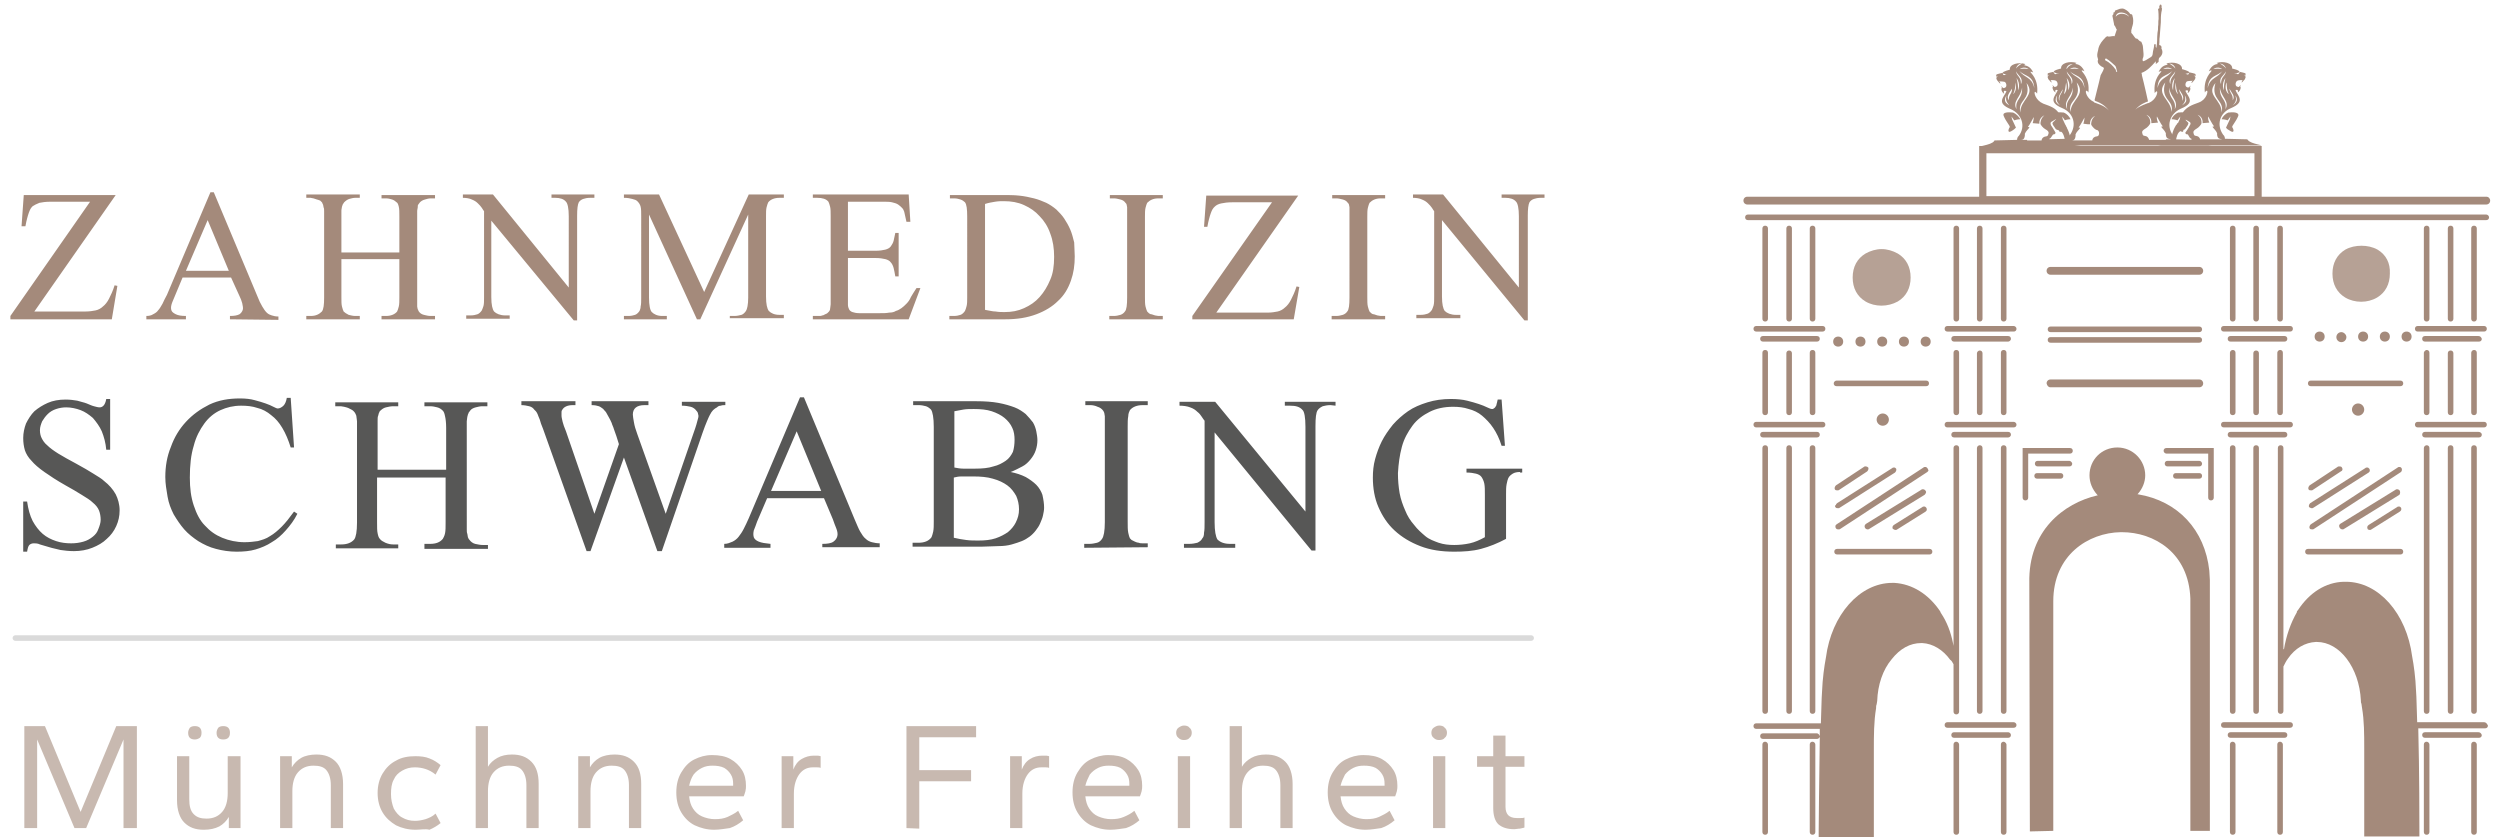
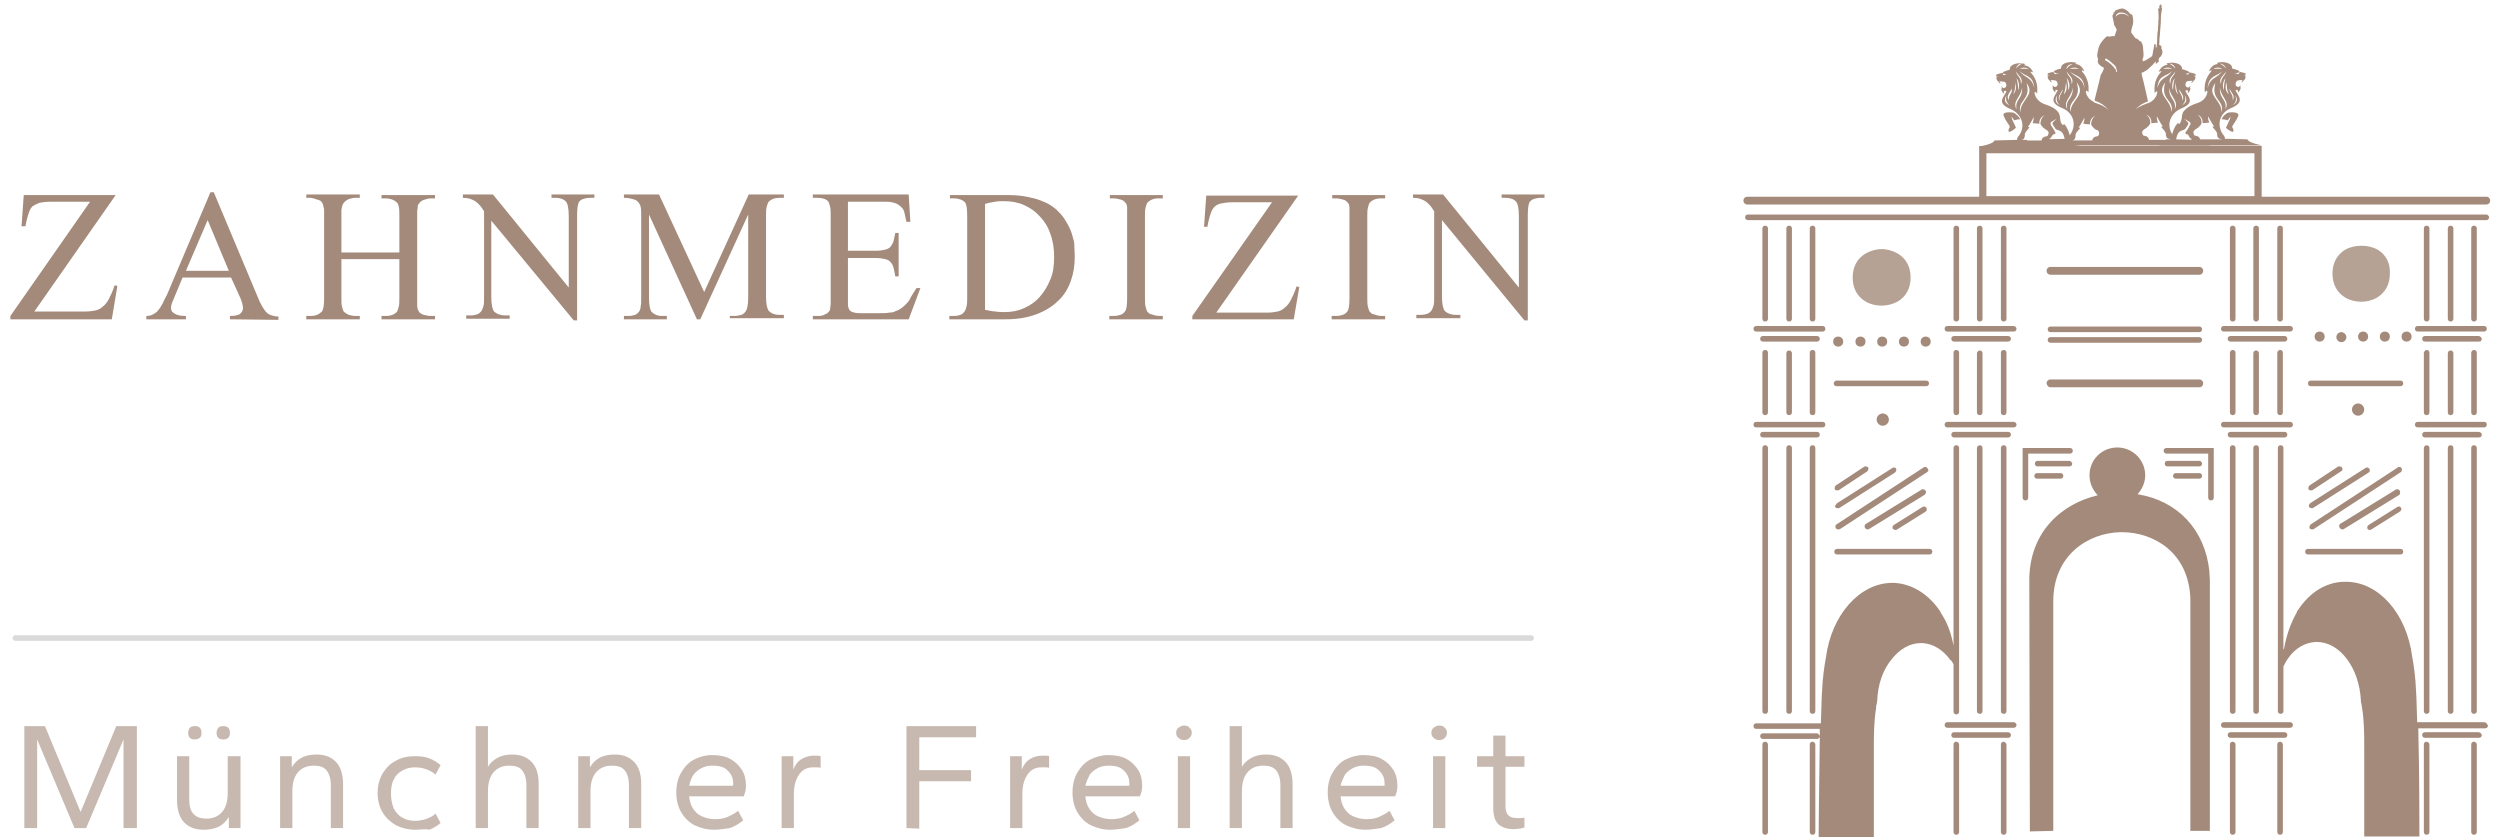
<svg xmlns="http://www.w3.org/2000/svg" version="1.1" id="Logo" x="0" y="0" viewBox="0 0 447.9 150.8" xml:space="preserve" width="238" height="80">
  <style>
    .st0{fill:#a48a7b}.st4{fill:none}.st5{opacity:.8;fill:#a48a7b;enable-background:new}
  </style>
  <path class="st0" d="M19.7 57.3H1.5v-.6l14.3-20.5H8.7c-.9 0-1.5.1-2 .2-.5.2-.9.4-1.2.6-.1.1-.3.3-.4.5s-.2.4-.3.7c-.1.3-.2.6-.3 1-.1.4-.2.8-.3 1.4h-.7l.4-5.6h16.5L5.8 55.9H15c.7 0 1.3-.1 1.8-.2s1-.4 1.3-.7c.4-.3.8-.8 1.1-1.4.3-.6.7-1.4 1-2.4l.5.1-1 6zm21.2 0v-.6c.8 0 1.3-.1 1.7-.3.3-.2.5-.5.6-.8s0-.7-.1-1.2c-.1-.4-.3-.9-.5-1.3l-1.5-3.3h-8.7l-1.5 3.6c-.2.5-.4.9-.5 1.3-.1.4-.1.7 0 1s.4.5.8.7c.4.2 1 .3 1.8.3v.6h-7.1v-.6c.5 0 .9-.1 1.2-.3.4-.2.7-.4.9-.7.3-.3.5-.7.8-1.2.2-.5.5-1 .8-1.6l7.8-18.4h.6l7.8 18.6c.3.8.6 1.4.9 1.9.3.5.5.8.8 1.1s.6.4.9.5c.3.1.7.2 1.2.2v.6l-8.7-.1zm-4-17.8L33 48.6h7.7l-3.8-9.1zm31.2 17.8v-.6h.8c.9 0 1.6-.3 2-.8.1-.2.2-.5.3-.9.1-.4.1-1 .1-1.7v-6.8H60.9v6.8c0 .8 0 1.3.1 1.7s.2.7.3.9c.2.2.5.4.9.6.4.1.8.2 1.2.2h.8v.6h-9.6v-.6h.8c.9 0 1.5-.3 2-.8.3-.4.4-1.2.4-2.5V37.9c0-.3 0-.5-.1-.7 0-.2-.1-.4-.1-.5-.1-.1-.1-.3-.2-.4l-.3-.3c-.3-.1-.5-.2-.6-.2-.2-.1-.4-.1-.6-.2-.2 0-.4-.1-.5-.1h-.8v-.6h9.6v.6h-.8c-.4 0-.7.1-1.1.2-.3.1-.6.3-.9.6-.1.1-.1.2-.2.3-.1.1-.1.3-.2.5 0 .2-.1.4-.1.7v7.5h10.4v-6.4c0-.8 0-1.4-.1-1.8s-.2-.7-.4-.8c-.2-.2-.5-.4-.8-.5s-.7-.2-1.1-.2h-.8V35h9.6v.6h-.8c-.3 0-.7.1-1 .2-.4.1-.7.3-.9.5-.1.1-.2.3-.3.4-.1.1-.1.3-.1.5s-.1.4-.1.7V55c0 .2.1.4.1.5.1.1.1.3.2.4.2.3.5.5.9.6s.8.2 1.2.2h.8v.6h-9.6zm37.4-21.8c-.5 0-.9.1-1.2.2-.3.1-.6.3-.8.6-.2.4-.3 1.2-.3 2.4v18.8h-.6L87.8 39.6v13.7c0 1.4.2 2.2.5 2.6.4.4 1.1.7 2 .7h.8v.6h-7.8v-.6h.8c.5 0 .9-.1 1.2-.2.3-.1.6-.4.8-.7.1-.2.2-.5.3-.8.1-.4.1-.9.1-1.6V37.9c-.1-.1-.2-.3-.4-.6s-.4-.5-.7-.8c-.3-.3-.6-.5-1.1-.7-.4-.2-1-.3-1.6-.3v-.6h5.4l13.6 16.7V38.8c0-1.4-.2-2.3-.5-2.6-.4-.5-1.1-.7-1.9-.7h-.7v-.6h7.7v.6h-.8zm25.1 21.8v-.6h.8c.5 0 .9-.1 1.3-.2.3-.1.6-.4.8-.7s.4-1.1.4-2.4V38.5l-8.6 18.8h-.6l-8.6-18.8v14.9c0 1.4.2 2.3.5 2.6.4.4 1 .7 1.9.7h.8v.6h-7.7v-.6h.8c.5 0 .9-.1 1.2-.2.3-.1.6-.4.8-.7.1-.2.2-.5.2-.8.1-.4.1-.9.1-1.6V38.8c0-.7 0-1.3-.1-1.7s-.3-.7-.6-1c-.2-.2-.5-.3-.9-.4s-.8-.2-1.5-.2v-.6h6.3l8.1 17.5 8-17.5h6.3v.6h-.8c-.9 0-1.6.3-2 .8-.1.2-.2.5-.3.9s-.1.9-.1 1.5v14.5c0 1.4.2 2.2.5 2.6.4.4 1 .7 1.9.7h.8v.6h-9.7v.2zm32.1 0h-17.2v-.6h1.2c.1 0 .3 0 .5-.1.2 0 .3-.1.5-.2s.3-.1.4-.2l.3-.3c.1-.1.2-.3.2-.5s.1-.5.1-.8V38.8c0-.7 0-1.3-.1-1.7s-.2-.7-.3-.9c-.4-.5-1.1-.7-2-.7h-.8v-.6h17.2l.3 4.9h-.7c-.1-.3-.1-.6-.2-.9-.1-.3-.1-.6-.2-.9-.1-.3-.2-.5-.4-.7s-.4-.4-.7-.6c-.3-.2-.7-.3-1.1-.4-.4-.1-1-.1-1.7-.1h-6.2V45h4.9c.8 0 1.4-.1 1.8-.2.4-.1.8-.3 1-.6s.4-.6.5-1 .2-.9.3-1.4h.6v7.8h-.6c-.1-.6-.2-1.1-.3-1.5s-.3-.8-.5-1c-.2-.3-.6-.5-1-.6s-1-.2-1.8-.2h-4.9v8.4c0 .3.1.6.2.8.1.2.3.4.6.5s.7.2 1.2.2h3.8c.6 0 1.1 0 1.6-.1.5 0 .9-.1 1.2-.3.4-.1.7-.3 1-.5s.6-.5.9-.8c.3-.3.6-.7.8-1.2.3-.5.6-1 1-1.6h.7l-2.1 5.6zM192.5 46c0 1.6-.2 3-.7 4.4s-1.2 2.6-2.3 3.6c-1 1-2.3 1.8-3.9 2.4-1.6.6-3.4.9-5.6.9h-10v-.6h.8c.5 0 .9-.1 1.2-.2.3-.1.6-.4.8-.7.1-.2.2-.5.3-.9s.1-.9.1-1.6V38.9c0-1.4-.1-2.2-.4-2.6-.2-.2-.5-.4-.8-.5s-.7-.2-1.1-.2h-.8V35h9.1c1.2 0 2.4 0 3.3.1 1 .1 1.9.3 2.7.5s1.5.5 2.2.8c.6.3 1.2.7 1.8 1.2.5.5 1 1 1.4 1.6s.8 1.3 1.1 2 .5 1.5.7 2.3c0 .7.1 1.6.1 2.5zm-3.7.1c0-1.5-.2-2.9-.7-4.2-.4-1.2-1.1-2.3-1.9-3.1-.8-.9-1.7-1.5-2.8-2s-2.3-.7-3.6-.7c-.5 0-1 0-1.6.1s-1.2.2-1.8.4v19c.7.1 1.3.3 1.9.3.6.1 1.1.1 1.6.1 1.3 0 2.4-.2 3.5-.7s2-1.1 2.8-2 1.4-1.9 1.9-3.1c.5-1.1.7-2.5.7-4.1zm9.9 11.2v-.6h.8c.5 0 .8-.1 1.2-.2.3-.1.6-.3.8-.6.3-.3.4-1.2.4-2.5V37.2c0-.2-.1-.4-.1-.5s-.1-.2-.2-.3c-.2-.3-.5-.5-.9-.6s-.8-.2-1.1-.2h-.8V35h9.5v.6h-.8c-.9 0-1.5.3-2 .8-.1.2-.2.5-.3.9s-.1 1-.1 1.6v14.4c0 .7 0 1.3.1 1.7s.2.7.3.9l.3.3c.1.1.3.2.5.2.2.1.4.1.6.2.2 0 .4.1.6.1h.8v.6h-9.6zm33.1 0h-18.2v-.6l14.3-20.4h-7.1c-.9 0-1.5.1-2 .2s-.9.3-1.2.6c-.1.1-.3.3-.4.5-.1.2-.2.4-.3.7s-.2.6-.3 1-.2.8-.3 1.4h-.6l.4-5.6h16.5l-14.7 21h9.2c.7 0 1.3-.1 1.8-.2s1-.4 1.3-.7c.4-.3.8-.8 1.1-1.4.3-.6.7-1.4 1-2.4l.5.1-1 5.8zm6.8 0v-.6h.8c.5 0 .8-.1 1.2-.2.3-.1.6-.3.8-.6.3-.3.4-1.2.4-2.5V37.2c0-.2-.1-.4-.1-.5s-.1-.2-.2-.3c-.2-.3-.5-.5-.9-.6s-.8-.2-1.1-.2h-.8V35h9.5v.6h-.8c-.9 0-1.5.3-2 .8-.1.2-.2.5-.3.9s-.1 1-.1 1.6v14.4c0 .7 0 1.3.1 1.7s.2.7.3.9l.3.3c.1.1.3.2.5.2.2.1.4.1.6.2.2 0 .4.1.6.1h.8v.6h-9.6zm37.5-21.8c-.5 0-.9.1-1.2.2-.3.1-.6.3-.8.6-.2.4-.3 1.2-.3 2.4v18.8h-.6l-14.8-18v13.7c0 1.4.2 2.2.5 2.6.4.4 1.1.7 2 .7h.8v.6h-7.9v-.6h.8c.5 0 .9-.1 1.2-.2.3-.1.6-.4.8-.7.1-.2.2-.5.3-.8.1-.4.1-.9.1-1.6V37.9c-.1-.1-.2-.3-.4-.6s-.4-.5-.7-.8c-.3-.3-.6-.5-1.1-.7-.4-.2-1-.3-1.6-.3v-.6h5.4l13.6 16.7V38.8c0-1.4-.2-2.3-.5-2.6-.4-.5-1.1-.7-1.9-.7h-.7v-.6h7.7v.6h-.7z" />
-   <path d="M21.1 91.6c0 1-.2 1.9-.6 2.8s-1 1.7-1.7 2.3c-.7.7-1.6 1.2-2.6 1.6s-2.1.6-3.3.6c-.9 0-1.7-.1-2.4-.2-.7-.2-1.4-.3-2-.5-.7-.2-1.3-.4-1.7-.5-.4-.2-.8-.2-1.1-.2-.3 0-.6.1-.8.3-.2.2-.3.6-.4 1.2h-.7v-9h.7c.2 1.4.5 2.5 1 3.5.5.9 1.1 1.7 1.8 2.3.7.6 1.5 1 2.4 1.3s1.8.4 2.7.4c.8 0 1.5-.1 2.2-.3.7-.2 1.2-.5 1.7-.9s.8-.8 1-1.4c.2-.5.4-1.1.4-1.6 0-.6-.1-1.2-.3-1.7-.2-.5-.6-1-1.1-1.4-.5-.5-1.2-.9-2-1.4-.8-.5-1.8-1.1-2.9-1.7-1.6-.9-2.8-1.7-3.8-2.4s-1.8-1.4-2.3-2c-.6-.6-1-1.3-1.2-1.9-.2-.7-.3-1.4-.3-2.2 0-.9.2-1.8.5-2.6.4-.8.9-1.6 1.5-2.2.7-.6 1.5-1.1 2.4-1.5s2-.6 3.2-.6c.8 0 1.5.1 2.1.2.6.2 1.2.3 1.7.5s.9.4 1.3.5.7.2 1 .2.5-.1.7-.3c.2-.2.4-.6.5-1.2h.7v9.1h-.7c-.1-1.2-.4-2.3-.8-3.3-.4-.9-1-1.7-1.6-2.4-.7-.6-1.4-1.1-2.2-1.4-.8-.3-1.7-.5-2.6-.5-.6 0-1.2.1-1.8.3-.6.2-1.1.5-1.5.9s-.7.8-1 1.3c-.2.5-.4 1-.4 1.6 0 .5.1 1 .3 1.4s.5.9 1 1.3c.5.5 1.2 1 2 1.5s1.9 1.1 3.2 1.8c1.3.7 2.3 1.3 3.1 1.8.8.5 1.5.9 1.9 1.3.9.7 1.6 1.5 2.1 2.4.4.8.7 1.8.7 2.9zm31.9.6c-.6 1.2-1.3 2.1-2.1 3-.7.8-1.6 1.6-2.5 2.1-.9.6-1.9 1-2.9 1.3s-2.2.4-3.4.4c-1.3 0-2.6-.2-3.7-.5-1.2-.3-2.2-.8-3.2-1.4-.9-.6-1.8-1.3-2.5-2.1s-1.3-1.7-1.9-2.7c-.5-1-.9-2-1.1-3.2s-.4-2.3-.4-3.5c0-1.9.3-3.7 1-5.4.6-1.7 1.5-3.2 2.7-4.5s2.6-2.3 4.2-3.1c1.7-.8 3.5-1.1 5.5-1.1 1 0 1.9.1 2.6.3.8.2 1.4.4 2 .6s1 .4 1.4.6.6.3.8.3c.3 0 .7-.2 1-.5s.5-.8.6-1.4h.7l.6 8.9h-.6c-.4-1.3-.9-2.5-1.5-3.5s-1.2-1.7-2-2.3c-.7-.6-1.6-1.1-2.5-1.3-.9-.3-1.8-.4-2.9-.4-1.4 0-2.6.3-3.7.8s-2.1 1.3-2.9 2.4c-.8 1.1-1.5 2.4-1.9 4-.5 1.6-.7 3.5-.7 5.7 0 1.9.2 3.5.7 5s1.1 2.7 2 3.6c.9 1 1.9 1.7 3.1 2.2 1.2.5 2.6.8 4 .8.9 0 1.7-.1 2.4-.2.7-.2 1.5-.4 2.2-.9.7-.4 1.4-1 2.1-1.7.7-.7 1.4-1.6 2.2-2.7l.6.4zm22.8 6.1v-.7h1c1.1 0 1.8-.3 2.3-.9.1-.2.3-.5.4-1s.1-1.1.1-2v-8H67.3v8c0 .9 0 1.6.1 2 .1.5.2.8.4 1 .2.3.6.5 1 .7.5.2.9.3 1.4.3h.9v.7H59.9v-.7h1c1 0 1.8-.3 2.3-.9.3-.4.5-1.4.5-3V75.6c0-.3-.1-.6-.1-.8 0-.2-.1-.4-.2-.6s-.2-.3-.3-.4c-.1-.1-.2-.2-.4-.3l-.6-.3c-.2-.1-.4-.1-.7-.2-.2 0-.4-.1-.6-.1h-1v-.7h11.3v.7h-.9c-.4 0-.9.1-1.3.2s-.7.3-1 .6c-.1 0-.1.1-.2.3-.1.1-.1.3-.2.6-.1.2-.1.5-.1.9v8.8h12.3v-7.5c0-1-.1-1.7-.2-2.1-.1-.5-.2-.8-.4-1-.3-.3-.6-.5-1-.6s-.8-.2-1.3-.2h-1v-.7h11.3v.7h-.9c-.4 0-.8.1-1.2.2-.4.1-.8.3-1 .6-.1.2-.3.3-.3.5-.1.1-.1.3-.2.6 0 .2-.1.5-.1.8V95c0 .3 0 .6.1.8 0 .2.1.4.1.6.1.2.1.3.3.5.2.3.6.6 1 .7.5.1.9.2 1.4.2h.9v.7H75.8v-.2zm54-25.6c-.3 0-.6 0-.8.1-.3 0-.5.1-.7.3-.2.1-.5.3-.7.5s-.4.5-.6.9c-.1.2-.3.6-.5 1.1s-.5 1.2-.8 2.1l-7.3 21.2h-.8l-6-16.8-6 16.8h-.7L97.1 77c-.3-.7-.5-1.3-.6-1.7-.2-.4-.3-.8-.4-1s-.2-.4-.3-.5l-.3-.3c-.2-.3-.5-.5-.9-.6s-.9-.2-1.4-.2V72h9.7v.7h-.5c-.9 0-1.6.3-1.9.9-.1.1-.1.3-.1.4v.6c0 .3.1.6.2 1.1.1.4.3 1 .6 1.7l5.1 14.8 4.4-12.5c-.3-1-.6-1.9-.9-2.7-.1-.4-.3-.7-.4-1.1-.2-.4-.3-.7-.5-1s-.3-.6-.5-.9-.4-.4-.5-.6c-.3-.2-.5-.4-.8-.5s-.7-.2-1.3-.2V72H116v.7h-.7c-1.4 0-2.1.6-2.1 1.7 0 .3.1.8.2 1.4s.3 1.3.6 2.1l5.1 14.3 5-14.5c.2-.6.4-1.1.5-1.5s.2-.8.3-1.1c.1-.3.1-.6 0-.8 0-.2-.1-.4-.3-.6-.2-.3-.6-.6-1-.7s-1-.2-1.6-.2v-.7h7.8v.6zm17.4 25.6v-.7c.9 0 1.6-.1 2-.4s.6-.6.7-1c.1-.4 0-.9-.2-1.4s-.4-1-.6-1.6l-1.6-3.8h-10.2l-1.8 4.2c-.2.6-.4 1.1-.6 1.6-.1.5-.1.8 0 1.2.1.3.4.6.9.8.5.2 1.1.3 2.1.4v.7h-8.3v-.7c.6 0 1-.2 1.5-.4.4-.2.8-.5 1.1-.9s.6-.8.9-1.4c.3-.6.6-1.2.9-1.9l9.2-21.7h.7l9.1 21.9c.4.9.7 1.7 1 2.2s.6 1 1 1.3c.3.3.7.5 1.1.6.4.1.9.2 1.4.2v.7h-10.3v.1zm-4.6-20.9L138 88.1h9l-4.4-10.7zM187 91.1c0 .5-.1.9-.2 1.4-.1.5-.3.9-.5 1.4s-.5.9-.8 1.3-.7.8-1.1 1.1c-.4.3-.9.6-1.4.8-.5.2-1.1.4-1.8.6s-1.5.3-2.4.3-1.9.1-3 .1h-12.4v-.7h1c1.1 0 1.9-.3 2.4-1 .1-.2.2-.6.3-1 .1-.5.1-1.1.1-1.8v-17c0-1.6-.2-2.7-.5-3.1-.3-.3-.6-.5-.9-.6-.4-.1-.8-.2-1.3-.2h-1V72h11.3c1.6 0 2.9.1 4 .3 1.1.2 2.1.5 2.9.8.8.3 1.5.8 2 1.2.5.5.9 1 1.3 1.5.3.5.5 1.1.6 1.6s.2 1.1.2 1.6c0 .6-.1 1.2-.3 1.8-.2.6-.5 1.1-.9 1.6s-.9 1-1.5 1.3-1.3.7-2.1 1c1 .2 1.9.5 2.7.9.7.4 1.4.9 1.9 1.4s.9 1.2 1.1 1.8c.2.9.3 1.6.3 2.3zm-5.3-12.2c0-.7-.1-1.5-.4-2.1-.3-.7-.8-1.3-1.4-1.8-.6-.5-1.4-.9-2.3-1.2-.9-.3-2-.4-3.2-.4-.7 0-1.3 0-1.9.1-.6.1-1.1.2-1.6.3v10.1c.5.1 1.1.2 1.6.2h2.1c1.3 0 2.4-.1 3.3-.4.9-.2 1.6-.6 2.2-1 .6-.4 1-1 1.3-1.6.2-.6.3-1.4.3-2.2zm.8 12.5c0-.9-.2-1.7-.5-2.4-.4-.7-.9-1.4-1.6-1.9-.7-.5-1.5-.9-2.6-1.2-1-.3-2.2-.4-3.5-.4h-2.1c-.6 0-1 .1-1.4.2v10.8c.8.2 1.5.3 2.2.4s1.5.1 2.2.1c1.2 0 2.2-.1 3.1-.4.9-.3 1.6-.7 2.2-1.1.6-.5 1.1-1.1 1.4-1.7.4-.8.6-1.5.6-2.4zm11.7 6.9v-.7h.9c.5 0 1-.1 1.4-.2s.7-.4.9-.7c.3-.4.5-1.4.5-3v-19c0-.2-.1-.4-.1-.6-.1-.2-.1-.3-.2-.4-.2-.3-.6-.6-1-.7-.4-.2-.9-.3-1.3-.3h-.9V72h11.2v.7h-.9c-1 0-1.8.3-2.3.9-.1.2-.3.6-.3 1.1-.1.5-.1 1.1-.1 1.9v17c0 .9 0 1.5.1 2s.2.8.3 1l.3.3.6.3c.2.1.5.2.7.2.2.1.5.1.7.1h.9v.7l-11.4.1zm44.2-25.6c-.6 0-1 .1-1.4.2-.4.2-.7.4-.9.7-.3.4-.4 1.4-.4 2.9v22.3h-.7l-17.4-21.2v16.1c0 1.6.2 2.6.5 3.1.5.5 1.2.8 2.3.8h.9v.7h-9.2v-.7h.9c.6 0 1.1-.1 1.5-.2.4-.2.7-.4.9-.8.2-.2.3-.5.3-1 .1-.5.1-1.1.1-1.9V75.5c-.1-.1-.3-.4-.5-.7-.2-.3-.4-.6-.8-.9-.3-.3-.7-.6-1.3-.8-.5-.2-1.2-.3-1.9-.3v-.7h6.4l16.2 19.7V76.6c0-1.7-.2-2.7-.5-3-.5-.6-1.2-.8-2.3-.8h-.9v-.7h9.1v.7l-.9-.1zm34 12c-.5 0-1 .1-1.3.3-.3.2-.6.4-.8.8-.1.2-.2.6-.3 1.1-.1.5-.1 1.1-.1 1.8v8c-1.5.8-3 1.4-4.5 1.8s-3.1.5-4.8.5c-2.3 0-4.3-.3-6.1-1-1.8-.7-3.3-1.6-4.6-2.8-1.3-1.2-2.2-2.6-2.9-4.2s-1-3.4-1-5.3c0-1.1.1-2.2.4-3.3.3-1.1.7-2.2 1.2-3.2s1.2-2 2-3c.8-.9 1.7-1.7 2.7-2.4 1-.7 2.2-1.2 3.5-1.6s2.7-.6 4.2-.6c1.1 0 2.1.1 2.9.3.8.2 1.5.4 2.1.6s1.1.4 1.5.6.7.3.9.3c.1 0 .2 0 .3-.1s.2-.1.3-.3c.1-.1.2-.3.2-.5.1-.2.1-.5.2-.8h.7l.6 8.3h-.6c-.4-1.3-.9-2.3-1.5-3.2-.6-.9-1.3-1.6-2-2.2s-1.6-1-2.4-1.2c-.9-.3-1.8-.4-2.8-.4-1.6 0-3 .3-4.2.9s-2.3 1.4-3.1 2.5c-.8 1.1-1.5 2.3-1.9 3.8s-.6 3-.7 4.7c0 1.3.1 2.4.3 3.6.2 1.1.6 2.2 1 3.1.4 1 .9 1.8 1.6 2.6.6.8 1.3 1.4 2 2s1.6.9 2.4 1.2c.9.3 1.8.4 2.8.4.9 0 1.9-.1 2.8-.3.9-.2 1.8-.6 2.7-1.1v-7.6c0-.8 0-1.5-.1-2s-.3-.9-.5-1.2-.6-.5-1-.6-1-.2-1.7-.2v-.7h10v.7h-.4v-.1z" fill="#575756" />
  <path d="M4 148.6v-18.3h3.7l6.4 15.4 6.4-15.4h3.7v18.3h-2.4v-15.9l-6.7 15.9H13l-6.7-15.9v15.9H4zm32.2.3c-1.5 0-2.6-.4-3.5-1.3-.8-.8-1.3-2.2-1.3-4v-7.9h2.2v7.7c0 1.2.2 2.1.8 2.7s1.3.8 2.3.8c1.2 0 2.1-.4 2.8-1.2s1-2 1-3.4v-6.6h2.3v12.9h-2.1v-2c-.4.7-1 1.3-1.7 1.7-.8.4-1.7.6-2.8.6zm-1.6-16.2c-.4 0-.7-.1-.9-.3s-.3-.5-.3-.9c0-.3.1-.6.3-.9.2-.2.5-.3.9-.3s.7.1.9.3.3.5.3.9-.1.7-.3.9c-.3.2-.6.3-.9.3zm5.1 0c-.4 0-.7-.1-.9-.3s-.3-.5-.3-.9c0-.3.1-.6.3-.9.2-.2.5-.3.9-.3s.7.1.9.3.3.5.3.9-.1.7-.3.9-.5.3-.9.3zm10.2 15.9v-12.9H52v2c.4-.7 1-1.3 1.7-1.7s1.7-.6 2.7-.6c1.5 0 2.6.4 3.5 1.3.8.8 1.3 2.2 1.3 4v7.9H59v-7.7c0-1.2-.3-2.1-.8-2.7-.5-.6-1.3-.8-2.3-.8-1.2 0-2.1.4-2.8 1.2s-1 2-1 3.4v6.6h-2.2zm24.3.3c-1.3 0-2.5-.3-3.5-.8-1-.6-1.8-1.3-2.4-2.3s-.9-2.2-.9-3.5.3-2.5.9-3.5 1.4-1.8 2.4-2.3c1-.6 2.2-.8 3.5-.8.9 0 1.8.1 2.5.4.8.3 1.4.7 2 1.2l-.9 1.7c-.6-.5-1.2-.8-1.8-1-.6-.2-1.3-.3-1.9-.3-.9 0-1.6.2-2.3.6-.7.4-1.2.9-1.5 1.6-.4.7-.5 1.6-.5 2.6s.2 1.8.5 2.6c.4.7.9 1.3 1.5 1.6.7.4 1.4.6 2.3.6.6 0 1.2-.1 1.9-.3.6-.2 1.3-.5 1.8-1l.9 1.7c-.6.5-1.3.9-2 1.2-.7-.2-1.6 0-2.5 0zm10.8-.3v-18.3h2.2v7.3c.4-.7 1-1.2 1.7-1.6.7-.4 1.6-.6 2.6-.6 1.5 0 2.6.4 3.5 1.3s1.3 2.2 1.3 4v7.9h-2.2v-7.7c0-1.2-.3-2.1-.8-2.7-.5-.6-1.3-.8-2.3-.8-1.2 0-2.1.4-2.8 1.2-.7.8-1 2-1 3.4v6.6H85zm18.4 0v-12.9h2.1v2c.4-.7 1-1.3 1.7-1.7s1.7-.6 2.7-.6c1.5 0 2.6.4 3.5 1.3s1.3 2.2 1.3 4v7.9h-2.2v-7.7c0-1.2-.3-2.1-.8-2.7-.5-.6-1.3-.8-2.3-.8-1.2 0-2.1.4-2.8 1.2-.7.8-1 2-1 3.4v6.6h-2.2zm24.4.3c-1.3 0-2.4-.3-3.5-.8-1-.5-1.8-1.3-2.4-2.3s-.9-2.2-.9-3.6.3-2.6.9-3.6 1.3-1.8 2.3-2.3 2-.8 3.2-.8c1.3 0 2.4.2 3.3.7.9.5 1.6 1.2 2.1 2s.7 1.8.7 2.8c0 .3 0 .6-.1 1s-.2.6-.3.9h-9.8c.1.9.3 1.6.7 2.2.4.6.9 1.1 1.6 1.4.7.3 1.5.5 2.3.5.9 0 1.6-.1 2.3-.4.6-.3 1.3-.6 1.9-1.1l.9 1.7c-.7.6-1.5 1.1-2.4 1.4-.8.1-1.8.3-2.8.3zm-4.5-7.9h7.9v-.3c0-.7-.1-1.2-.4-1.7-.3-.5-.7-.9-1.2-1.2-.6-.3-1.3-.4-2.1-.4-.7 0-1.3.1-1.9.4-.6.3-1.1.7-1.5 1.2-.4.6-.6 1.2-.8 2zm16.6 7.6v-12.9h2.1v2.4c.3-.8.8-1.5 1.5-1.9s1.4-.6 2.2-.6h.7c.2 0 .4.1.5.1v2.1c-.2-.1-.5-.1-.7-.1h-.7c-1 0-1.8.4-2.4 1.2-.6.8-1 2-1 3.5v6.2h-2.2zm22.4 0v-18.3h12.5v2h-10.2v5.9h9.3v2h-9.3v8.5l-2.3-.1zm18.6 0v-12.9h2.1v2.4c.3-.8.8-1.5 1.5-1.9.6-.4 1.4-.6 2.2-.6h.7c.2 0 .4.1.5.1v2.1c-.2-.1-.5-.1-.7-.1h-.7c-1 0-1.8.4-2.4 1.2-.6.8-1 2-1 3.5v6.2h-2.2zm18 .3c-1.3 0-2.4-.3-3.5-.8-1-.5-1.8-1.3-2.4-2.3s-.9-2.2-.9-3.6.3-2.6.9-3.6c.6-1 1.3-1.8 2.3-2.3s2-.8 3.2-.8c1.3 0 2.4.2 3.3.7.9.5 1.6 1.2 2.1 2s.7 1.8.7 2.8c0 .3 0 .6-.1 1s-.2.6-.3.9h-9.8c.1.9.3 1.6.7 2.2.4.6.9 1.1 1.6 1.4.7.3 1.5.5 2.3.5.9 0 1.6-.1 2.3-.4.7-.3 1.3-.6 1.9-1.1l.9 1.7c-.7.6-1.5 1.1-2.4 1.4-.8.1-1.8.3-2.8.3zm-4.5-7.9h7.9v-.3c0-.7-.1-1.2-.4-1.7-.3-.5-.7-.9-1.2-1.2-.6-.3-1.3-.4-2.1-.4-.7 0-1.3.1-1.9.4-.6.3-1.1.7-1.5 1.2-.3.6-.6 1.2-.8 2zm17.7-8.2c-.4 0-.7-.1-1-.4-.3-.2-.4-.6-.4-.9s.1-.7.4-.9c.3-.2.6-.4 1-.4s.8.1 1 .4c.3.2.4.6.4.9s-.1.7-.4.9c-.2.3-.6.4-1 .4zm-1.1 15.8v-12.9h2.2v12.9H211zm9.3 0v-18.3h2.2v7.3c.4-.7 1-1.2 1.7-1.6.7-.4 1.6-.6 2.6-.6 1.5 0 2.6.4 3.5 1.3.8.8 1.3 2.2 1.3 4v7.9h-2.2v-7.7c0-1.2-.3-2.1-.8-2.7-.5-.6-1.3-.8-2.3-.8-1.2 0-2.1.4-2.8 1.2s-1 2-1 3.4v6.6h-2.2zm24.4.3c-1.3 0-2.4-.3-3.5-.8-1-.5-1.8-1.3-2.4-2.3-.6-1-.9-2.2-.9-3.6s.3-2.6.9-3.6c.6-1 1.3-1.8 2.3-2.3s2-.8 3.2-.8c1.3 0 2.4.2 3.3.7.9.5 1.6 1.2 2.1 2s.7 1.8.7 2.8c0 .3 0 .6-.1 1s-.2.6-.3.9h-9.8c.1.9.3 1.6.7 2.2.4.6.9 1.1 1.6 1.4.7.3 1.5.5 2.3.5.9 0 1.6-.1 2.3-.4.6-.3 1.3-.6 1.9-1.1l.9 1.7c-.7.6-1.5 1.1-2.4 1.4-.8.1-1.8.3-2.8.3zm-4.5-7.9h7.9v-.3c0-.7-.1-1.2-.4-1.7-.3-.5-.7-.9-1.2-1.2-.6-.3-1.3-.4-2.1-.4-.7 0-1.3.1-1.9.4-.6.3-1.1.7-1.5 1.2-.3.6-.6 1.2-.8 2zm17.7-8.2c-.4 0-.7-.1-1-.4-.3-.2-.4-.6-.4-.9s.1-.7.4-.9.6-.4 1-.4.8.1 1 .4c.3.2.4.6.4.9s-.1.7-.4.9c-.2.3-.6.4-1 .4zm-1.1 15.8v-12.9h2.2v12.9h-2.2zm14.6.2c-1.3 0-2.2-.3-2.9-.9-.6-.6-.9-1.6-.9-2.9v-7.4h-2.9v-1.9h2.9V132h2.2v3.7h3.4v1.9h-3.4v7.2c0 .7.2 1.2.5 1.5s.8.5 1.5.5h.7c.3 0 .5 0 .7-.1v1.8c-.2.1-.5.1-.8.2-.4 0-.7.1-1 .1z" fill="#c8b9b0" />
  <path d="M274.4 114.5H2.4" fill="none" stroke="#dadada" stroke-width="1.002" stroke-linecap="round" stroke-miterlimit="10" />
  <path class="st4" d="M356.2 27.6h47.9v7.5h-47.9v-7.5z" />
  <path class="st5" d="M426.3 44.8c-.9-.5-1.9-.7-2.9-.7s-2 .2-2.9.7c-1.5.9-2.3 2.4-2.3 4.3s.8 3.4 2.3 4.3c1.7 1 4 1 5.7 0 1.5-.9 2.3-2.4 2.3-4.3.1-1.9-.7-3.4-2.2-4.3z" />
  <circle class="st0" cx="415.9" cy="60.4" r=".9" />
  <path class="st0" d="M419.8 59.6c-.5 0-.9.4-.9.9s.4.9.9.9.9-.4.9-.9-.5-.9-.9-.9z" />
  <circle class="st0" cx="423.7" cy="60.4" r=".9" />
  <circle class="st0" cx="427.6" cy="60.4" r=".9" />
  <circle class="st0" cx="431.5" cy="60.4" r=".9" />
  <path class="st0" d="M422.8 72.4c-.6 0-1.1.5-1.1 1.1s.5 1.1 1.1 1.1 1.1-.5 1.1-1.1-.5-1.1-1.1-1.1z" />
  <path class="st5" d="M340.2 45.5c-.9-.5-1.9-.8-2.9-.8s-2 .3-2.9.8c-1.5.9-2.3 2.4-2.3 4.3s.8 3.4 2.3 4.3c1.7 1 4 1 5.8 0 1.5-.9 2.3-2.4 2.3-4.3s-.8-3.4-2.3-4.3z" />
  <path class="st0" d="M337.5 74.2c-.6 0-1.1.5-1.1 1.1s.5 1.1 1.1 1.1 1.1-.5 1.1-1.1-.5-1.1-1.1-1.1z" />
  <circle class="st0" cx="329.5" cy="61.3" r=".9" />
  <circle class="st0" cx="333.5" cy="61.3" r=".9" />
  <circle class="st0" cx="337.4" cy="61.3" r=".9" />
  <circle class="st0" cx="341.3" cy="61.3" r=".9" />
  <circle class="st0" cx="345.2" cy="61.3" r=".9" />
  <path class="st0" d="M350.2 119.2v8.5c0 .3.2.5.5.5s.5-.2.5-.5V80.4c0-.3-.2-.5-.5-.5s-.5.2-.5.5v35.5l-.1-.5c-.4-2-1.1-3.8-2.1-5.3-.1-.1-.1-.2-.2-.4-2.1-3.1-5-4.9-8.2-5.1h-.4c-5.8 0-10.9 5.7-11.9 13.4-.3 1.6-.6 3.7-.7 6.2-.1 1.3-.1 3.1-.2 5.5v.1h-11.6c-.3 0-.5.2-.5.5s.2.5.5.5h11.4v1.3l-.1-.2c-.1-.2-.3-.3-.4-.3H316c-.3 0-.5.2-.5.5s.2.5.5.5h9.7c.2 0 .3-.1.4-.2l.1-.2v.2c-.1 7-.2 15.2-.2 16.8v1h9.9v-15.7c0-2.5 0-5 .4-7.4 0-.2 0-.5.1-.7 0-.2.1-.4.1-.6.1-2.9 1-5.6 2.6-7.5 1.5-1.9 3.3-2.9 5.3-2.9h.2c1.9.1 3.7 1.2 5 3 .2.1.4.4.6.8zm14.2-19c0-.2.1-.4.1-.5 0 .2-.1.3-.1.5zm2.1-5.1c.1-.1.2-.3.3-.4-.1.2-.2.3-.3.4z" />
  <path class="st0" d="M368.1 149.1v-41.2c0-8.3 6.3-12.3 12.1-12.4h.2c5.8 0 12 3.7 12.3 11.9v41.7h3.5v-45l-.1-1.7c-.8-7.3-5.6-12.5-12.8-13.7h-.1l.1-.1c.8-.9 1.3-2.1 1.3-3.3 0-2.7-2.2-5-5-5s-5 2.2-5 5c0 1.3.5 2.5 1.4 3.5l.1.1h-.1c-6 1.4-12.4 6.3-12.2 15.7v.1l.1 44.5 4.2-.1z" />
  <path class="st0" d="M365.2 97.6c.1-.2.2-.4.2-.5 0 .1-.1.3-.2.5zm-1.2 5.5v-.3.3zm-47.6 30c-.3 0-.5.2-.5.5v15.7c0 .3.2.5.5.5s.5-.2.5-.5v-15.7c0-.2-.2-.5-.5-.5zm8.5 0c-.3 0-.5.2-.5.5v15.7c0 .3.2.5.5.5s.5-.2.5-.5v-15.7c0-.2-.2-.5-.5-.5zm-9-59.1c0 .3.2.5.5.5s.5-.2.5-.5V63.3c0-.3-.2-.5-.5-.5s-.5.2-.5.5V74zm8.5 0c0 .3.2.5.5.5s.5-.2.5-.5V63.3c0-.3-.2-.5-.5-.5s-.5.2-.5.5V74zm-7.5-16.8V41c0-.3-.2-.5-.5-.5s-.5.2-.5.5v16.2c0 .3.2.5.5.5s.5-.2.5-.5zm8.5 0V41c0-.3-.2-.5-.5-.5s-.5.2-.5.5v16.2c0 .3.2.5.5.5s.5-.2.5-.5zm-9.5 70.4c0 .3.2.5.5.5s.5-.2.5-.5V80.4c0-.3-.2-.5-.5-.5s-.5.2-.5.5v47.2zm4.3-47.2v47.2c0 .3.2.5.5.5s.5-.2.5-.5V80.4c0-.3-.2-.5-.5-.5s-.5.2-.5.5zm0-17V74c0 .3.2.5.5.5s.5-.2.5-.5V63.4c0-.3-.2-.5-.5-.5s-.5.2-.5.5zm1-22.4c0-.3-.2-.5-.5-.5s-.5.2-.5.5v16.2c0 .3.2.5.5.5s.5-.2.5-.5V41zm3.2 86.6c0 .3.2.5.5.5s.5-.2.5-.5V80.4c0-.3-.2-.5-.5-.5s-.5.2-.5.5v47.2zm-9.6-50.9h11.9c.3 0 .5-.2.5-.5s-.2-.5-.5-.5h-11.9c-.3 0-.5.2-.5.5s.2.5.5.5zm11.4 1.3c0-.3-.2-.5-.5-.5H316c-.3 0-.5.2-.5.5s.2.5.5.5h9.7c.3 0 .5-.2.5-.5zm-11.4-18.5h11.9c.3 0 .5-.2.5-.5s-.2-.5-.5-.5h-11.9c-.3 0-.5.2-.5.5s.2.5.5.5zm11.4 1.3c0-.3-.2-.5-.5-.5H316c-.3 0-.5.2-.5.5s.2.5.5.5h9.7c.3 0 .5-.2.5-.5zm24.5 72.3c-.3 0-.5.2-.5.5v15.7c0 .3.2.5.5.5s.5-.2.5-.5v-15.7c0-.2-.2-.5-.5-.5zm8.5 0c-.3 0-.5.2-.5.5v15.7c0 .3.2.5.5.5s.5-.2.5-.5v-15.7c0-.2-.3-.5-.5-.5zm-9-59.1c0 .3.2.5.5.5s.5-.2.5-.5V63.3c0-.3-.2-.5-.5-.5s-.5.2-.5.5V74zm8.5 0c0 .3.2.5.5.5s.5-.2.5-.5V63.3c0-.3-.2-.5-.5-.5s-.5.2-.5.5V74zm-7.5-16.8V41c0-.3-.2-.5-.5-.5s-.5.2-.5.5v16.2c0 .3.2.5.5.5s.5-.2.5-.5zm8.5 0V41c0-.3-.2-.5-.5-.5s-.5.2-.5.5v16.2c0 .3.2.5.5.5s.5-.2.5-.5zm-5.3 23.2v47.2c0 .3.2.5.5.5s.5-.2.5-.5V80.4c0-.3-.2-.5-.5-.5-.2 0-.5.2-.5.5zm0-17V74c0 .3.2.5.5.5s.5-.2.5-.5V63.4c0-.3-.2-.5-.5-.5-.2 0-.5.2-.5.5zm1-22.4c0-.3-.2-.5-.5-.5s-.5.2-.5.5v16.2c0 .3.2.5.5.5s.5-.2.5-.5V41zm3.3 86.6c0 .3.2.5.5.5s.5-.2.5-.5V80.4c0-.3-.2-.5-.5-.5s-.5.2-.5.5v47.2zm2.3 2h-11.9c-.3 0-.5.2-.5.5s.2.5.5.5H361c.3 0 .5-.2.5-.5s-.3-.5-.5-.5zm-1 1.8h-9.7c-.3 0-.5.2-.5.5s.2.5.5.5h9.7c.3 0 .5-.2.5-.5s-.3-.5-.5-.5zm1-55.7h-11.9c-.3 0-.5.2-.5.5s.2.5.5.5H361c.3 0 .5-.2.5-.5s-.3-.5-.5-.5zm-.5 2.3c0-.3-.2-.5-.5-.5h-9.7c-.3 0-.5.2-.5.5s.2.5.5.5h9.7c.2 0 .5-.2.5-.5zm.5-19.5h-11.9c-.3 0-.5.2-.5.5s.2.5.5.5H361c.3 0 .5-.2.5-.5s-.3-.5-.5-.5zm-.5 2.3c0-.3-.2-.5-.5-.5h-9.7c-.3 0-.5.2-.5.5s.2.5.5.5h9.7c.2 0 .5-.2.5-.5zm39.8 72.3c-.3 0-.5.2-.5.5v15.7c0 .3.2.5.5.5s.5-.2.5-.5v-15.7c0-.2-.2-.5-.5-.5zm8.5 0c-.3 0-.5.2-.5.5v15.7c0 .3.2.5.5.5s.5-.2.5-.5v-15.7c0-.2-.2-.5-.5-.5zm-9-69.8V74c0 .3.2.5.5.5s.5-.2.5-.5V63.3c0-.3-.2-.5-.5-.5s-.5.3-.5.5zm8.5 0V74c0 .3.2.5.5.5s.5-.2.5-.5V63.3c0-.3-.2-.5-.5-.5s-.5.3-.5.5zM400.8 41c0-.3-.2-.5-.5-.5s-.5.2-.5.5v16.2c0 .3.2.5.5.5s.5-.2.5-.5V41zm8.5 0c0-.3-.2-.5-.5-.5s-.5.2-.5.5v16.2c0 .3.2.5.5.5s.5-.2.5-.5V41zm-9.5 39.4v47.2c0 .3.2.5.5.5s.5-.2.5-.5V80.4c0-.3-.2-.5-.5-.5s-.5.2-.5.5zm4.2 47.2c0 .3.2.5.5.5s.5-.2.5-.5V80.4c0-.3-.2-.5-.5-.5s-.5.2-.5.5v47.2zm0-53.6c0 .3.2.5.5.5s.5-.2.5-.5V63.4c0-.3-.2-.5-.5-.5s-.5.2-.5.5V74zm1-16.8V41c0-.3-.2-.5-.5-.5s-.5.2-.5.5v16.2c0 .3.2.5.5.5s.5-.2.5-.5zm5.6 72.4h-11.9c-.3 0-.5.2-.5.5s.2.5.5.5h11.9c.3 0 .5-.2.5-.5s-.2-.5-.5-.5zm-1 1.8h-9.7c-.3 0-.5.2-.5.5s.2.5.5.5h9.7c.3 0 .5-.2.5-.5s-.2-.5-.5-.5zm-10.9-54.7h11.9c.3 0 .5-.2.5-.5s-.2-.5-.5-.5h-11.9c-.3 0-.5.2-.5.5s.2.5.5.5zm10.9.8h-9.7c-.3 0-.5.2-.5.5s.2.5.5.5h9.7c.3 0 .5-.2.5-.5s-.2-.5-.5-.5zM398.2 59c0 .3.2.5.5.5h11.9c.3 0 .5-.2.5-.5s-.2-.5-.5-.5h-11.9c-.3 0-.5.2-.5.5zm11.4 1.3h-9.7c-.3 0-.5.2-.5.5s.2.5.5.5h9.7c.3 0 .5-.2.5-.5s-.2-.5-.5-.5zm25.5 72.8c-.3 0-.5.2-.5.5v15.7c0 .3.2.5.5.5s.5-.2.5-.5v-15.7c0-.2-.2-.5-.5-.5zm8.5 0c-.3 0-.5.2-.5.5v15.7c0 .3.2.5.5.5s.5-.2.5-.5v-15.7c0-.2-.2-.5-.5-.5zm-9-69.8V74c0 .3.2.5.5.5s.5-.2.5-.5V63.3c0-.3-.2-.5-.5-.5-.2 0-.5.3-.5.5zm8.5 0V74c0 .3.2.5.5.5s.5-.2.5-.5V63.3c0-.3-.2-.5-.5-.5s-.5.3-.5.5zM435.6 41c0-.3-.2-.5-.5-.5s-.5.2-.5.5v16.2c0 .3.2.5.5.5s.5-.2.5-.5V41zm8.5 0c0-.3-.2-.5-.5-.5s-.5.2-.5.5v16.2c0 .3.2.5.5.5s.5-.2.5-.5V41zm-9.5 39.4v47.2c0 .3.2.5.5.5s.5-.2.5-.5V80.4c0-.3-.2-.5-.5-.5-.2 0-.5.2-.5.5zm4.3 47.2c0 .3.2.5.5.5s.5-.2.5-.5V80.4c0-.3-.2-.5-.5-.5s-.5.2-.5.5v47.2zm0-53.6c0 .3.2.5.5.5s.5-.2.5-.5V63.4c0-.3-.2-.5-.5-.5s-.5.2-.5.5V74zm1-16.8V41c0-.3-.2-.5-.5-.5s-.5.2-.5.5v16.2c0 .3.2.5.5.5s.5-.2.5-.5zm3.2 23.2v47.2c0 .3.2.5.5.5s.5-.2.5-.5V80.4c0-.3-.2-.5-.5-.5s-.5.2-.5.5z" />
  <path class="st0" d="M445.4 129.6h-12v-.1c-.1-2.5-.1-4.3-.2-5.5-.1-2.5-.4-4.6-.7-6.2-1-7.7-6-13.4-11.9-13.4h-.4c-3.2.1-6.1 1.9-8.2 5.1-.1.1-.2.2-.2.4-1.1 1.9-1.9 4.2-2.3 6.6h-.1V80.4c0-.3-.2-.5-.5-.5s-.5.2-.5.5v47.2c0 .3.2.5.5.5s.5-.2.5-.5v-8c.3-.6.5-1 .8-1.4 1.3-1.9 3.1-2.9 5-3h.2c4.1 0 7.6 4.6 7.9 10.5 0 .2 0 .4.1.6 0 .2.1.5.1.7.4 2.3.4 4.8.4 7.3v15.8h9.9v-1c0-1.1 0-10.8-.2-18.3v-.1h12c.3 0 .5-.2.5-.5-.2-.4-.4-.6-.7-.6z" />
  <path class="st0" d="M444.4 131.4h-9.6c-.3 0-.5.2-.5.5s.2.5.5.5h9.7c.3 0 .5-.2.5-.5-.1-.3-.3-.5-.6-.5zm1-55.7h-11.9c-.3 0-.5.2-.5.5s.2.5.5.5h11.9c.3 0 .5-.2.5-.5s-.2-.5-.5-.5zm-1 1.8h-9.6c-.3 0-.5.2-.5.5s.2.5.5.5h9.7c.3 0 .5-.2.5-.5s-.3-.5-.6-.5zm1-19h-11.9c-.3 0-.5.2-.5.5s.2.5.5.5h11.9c.3 0 .5-.2.5-.5s-.2-.5-.5-.5zm-1 1.8h-9.6c-.3 0-.5.2-.5.5s.2.5.5.5h9.7c.3 0 .5-.2.5-.5-.1-.3-.3-.5-.6-.5zm1.4-21.8H313.3c-.3 0-.5.2-.5.5s.2.5.5.5h132.5c.3 0 .5-.2.5-.5s-.3-.5-.5-.5zm0-3.2h-40.3v-9.1h-50.7v9.1h-41.6c-.4 0-.7.3-.7.7s.3.7.7.7h132.6c.4 0 .7-.3.7-.7s-.3-.7-.7-.7zm-41.6-.1h-48.1v-7.7h48.1v7.7zm-74.9 64.3h16.6c.3 0 .5-.2.5-.5s-.2-.5-.5-.5h-16.6c-.3 0-.5.2-.5.5s.2.5.5.5zm84.5 0h16.6c.3 0 .5-.2.5-.5s-.2-.5-.5-.5h-16.6c-.3 0-.5.2-.5.5s.2.5.5.5zm-25.4-18.1h7.5v7.9c0 .3.2.5.5.5s.5-.2.5-.5v-8.9h-8.5c-.3 0-.5.2-.5.5s.3.5.5.5z" />
  <path class="st0" d="M394.3 82.7h-5.7c-.3 0-.5.2-.5.5s.2.5.5.5h5.7c.3 0 .5-.2.5-.5 0-.2-.2-.5-.5-.5zm0 2.2h-4.2c-.3 0-.5.2-.5.5s.2.5.5.5h4.2c.3 0 .5-.2.5-.5s-.2-.5-.5-.5zm-23.2-4.5h-8.5v8.9c0 .3.2.5.5.5s.5-.2.5-.5v-7.9h7.5c.3 0 .5-.2.5-.5s-.2-.5-.5-.5z" />
  <path class="st0" d="M371 82.7h-5.7c-.3 0-.5.2-.5.5s.2.5.5.5h5.7c.3 0 .5-.2.5-.5 0-.2-.3-.5-.5-.5zm-5.8 2.2c-.3 0-.5.2-.5.5s.2.5.5.5h4.2c.3 0 .5-.2.5-.5s-.2-.5-.5-.5h-4.2zm2.4-15.4h26.7c.4 0 .7-.3.7-.7 0-.4-.3-.7-.7-.7h-26.7c-.4 0-.7.3-.7.7.1.4.3.7.7.7zm26.7-21.6h-26.7c-.4 0-.7.3-.7.7s.3.7.7.7h26.7c.4 0 .7-.3.7-.7s-.3-.7-.7-.7zm0 10.7h-26.7c-.3 0-.5.2-.5.5s.2.5.5.5h26.7c.3 0 .5-.2.5-.5s-.2-.5-.5-.5zm0 1.9h-26.7c-.3 0-.5.2-.5.5s.2.5.5.5h26.7c.3 0 .5-.2.5-.5s-.2-.5-.5-.5zm20 8.8h16.1c.3 0 .5-.2.5-.5s-.2-.5-.5-.5h-16.1c-.3 0-.5.2-.5.5s.2.5.5.5zm-85.6-.5c0 .3.2.5.5.5h16.1c.3 0 .5-.2.5-.5s-.2-.5-.5-.5h-16.1c-.2 0-.5.2-.5.5zm5.4 15-5 3.3c-.2.2-.3.5-.2.7.1.2.3.2.5.2.1 0 .2 0 .3-.1l5-3.3c.2-.2.3-.5.2-.7-.2-.2-.6-.3-.8-.1zM329 91c.1.2.3.2.5.2.1 0 .2 0 .3-.1l9.9-6.3c.2-.2.3-.5.2-.7-.1-.1-.2-.2-.3-.2h-.1c-.1 0-.2 0-.3.1l-9.9 6.3c-.1.1-.2.2-.2.3-.2.1-.2.3-.1.4zm16.5-7c-.1-.1-.2-.2-.3-.2h-.1c-.1 0-.2 0-.3.1l-15.6 10.2c-.1.1-.2.2-.2.3 0 .1 0 .3.1.4.1.2.3.2.5.2.1 0 .2 0 .3-.1l15.6-10.2c.1-.1.2-.2.2-.3-.1-.2-.1-.3-.2-.4zm-.3 4.1c-.1-.2-.3-.3-.5-.3-.1 0-.2 0-.3.1l-9.9 6.1c-.3.2-.3.5-.2.7.1.2.3.3.5.3.1 0 .2 0 .3-.1l9.9-6.1c.1-.1.2-.2.2-.3.1-.1.1-.3 0-.4zm-5.4 7c.1 0 .2 0 .3-.1l5.1-3.2c.1-.1.2-.2.2-.3 0-.1 0-.3-.1-.4s-.2-.2-.3-.2h-.1c-.1 0-.2 0-.3.1l-5.1 3.2c-.3.2-.3.5-.2.7.2.1.3.2.5.2zm80.1-11.2c-.1-.2-.3-.2-.5-.2-.1 0-.2 0-.3.1l-5 3.3c-.2.2-.3.5-.2.7.1.2.3.2.5.2.1 0 .2 0 .3-.1l5-3.3c.3-.1.4-.4.2-.7zm-5.4 7.3c.1 0 .2 0 .3-.1l9.9-6.3c.1-.1.2-.2.2-.3 0-.1 0-.3-.1-.4s-.2-.2-.3-.2h-.1c-.1 0-.2 0-.3.1l-9.9 6.3c-.2.2-.3.5-.2.7.2.1.3.2.5.2zm16.1-7.2c-.1-.1-.2-.2-.3-.2h-.1c-.1 0-.2 0-.3.1l-15.6 10.2c-.2.2-.3.5-.2.7.1.2.3.2.5.2.1 0 .2 0 .3-.1l15.6-10.2c.2-.2.2-.5.1-.7zm-.3 4.1c-.1-.2-.3-.3-.5-.3-.1 0-.2 0-.3.1l-9.9 6.1c-.1.1-.2.2-.2.3 0 .1 0 .3.1.4.1.2.3.3.5.3.1 0 .2 0 .3-.1l9.9-6.1c.1-.1.2-.4.1-.7zm-5.4 7c.1 0 .2 0 .3-.1l5.1-3.2c.3-.2.3-.5.2-.7-.1-.1-.2-.2-.3-.2h-.1c-.1 0-.2 0-.3.1l-5.1 3.2c-.3.2-.3.5-.2.7 0 .1.2.2.4.2z" />
  <path d="M369.3 20.9s0 .9.3 1.3c.3.5.4-.1.6.2 0 .1.1.1.2.3.3.5.9 1.6.8 3.2l2.4.4h-18.1c-1.6 0 1.5-.2 2-1 0 0 0-.1.1-.1l4-.1c0-.5.3-.7.3-.7 1.3-1.7.6-3.9-1.4-4.8-2.7-1.1-1.3-2.1-.8-3.2-.1-.1-.7-.3-.4.4-.2 0-.5-.5-.5-.7 0-.2 0-.3.1-.3s-.1-.1-.1-.2c-.1-.4.1.1.2.1.2.1.1.2.5 0 .3-.2.2-.8-.1-1-.3-.1-1.1-.1-1.1-.1s.1 0 .2.1c.4.8-.4-.2-.4-.2-.1-.1-.2-.3-.2-.4-.1-.2.3-.5.3-.5-.1 0-.3.2-.3.2s-.1-.3 0-.4c0-.1 1-.3 1-.3.2 0 .2.2.2.3.1.1.3.1.4 0s.5 0 .5 0l-.6-.1c-.1 0-.2-.1-.3-.1l-.1-.1c0-.3 1.4-.6 1.3-.6-.1-1 1.6-1.4 2.8-1 0 0-.3.2-.2.2.1.1 1 0 1.6 1.3 0 0-.5-.2-.5-.1 0 .2 1.5 1.2 1.2 3.9 0 0-.3-.4-.4-.3-.2.1.1 1.5 1.5 2.1 1.4.5 2.2.8 2.8 1.7l.2.6zm-8.4-.7c-.8-.1-2-.1-1.7.6.4 1 1.1 1.7 1.1 2-.3.4-.5 1.3.5.6.2-.1.4-.3.6-.5l-.7-1.5-.1-.5.5.7s.5-.2 1.1-.2c-.3-.5-.8-1-1.3-1.2zm.4-5.4c0 .1.4 1.4-.4 2.1.3-.6.4-1.3.4-2.1zm-.6 1.1c-.4.7-1.1 1.3-.6 2.1 0-1.1.6-1.1.6-2.1zm-1 1.2c-.5.9-.3 1.3.5 1.8-.5-.6-.7-1-.5-1.8zm1.7-4.8s.2-.9 1.1-.9c-.5.3-.9.6-1.1.9zm.7.1s.7-.6 1.6 0c-.6-.1-1.1-.1-1.6 0zm-.1.3c1 1.1 2.5.7 2.7 3.1-.5-2.1-1.7-1.7-2.7-3.1zm1.3 2.2c.9 3.1-1.7 3-1.1 5.3-.1-2.3 2.8-3.1 1.1-5.3zm-1.9-2.1c.4.8 1.4 1.2.9 2.3 0-1.4-.7-1.3-.9-2.3zm.1 1.2c.2.7.3 1.5.3 2.2 0 0 .5-1.1-.3-2.2zm1 1.7c-.2 1.8-1.8 2.4-1 3.9-.3-1.9 1.1-1.7 1-3.9zm.9 9.4h-1.3c.5 0 .8 0 .9-.8V24c.2-.5.7-.9.8-1.1.1-.2-.4 0-.2-.2s1-1.7 1-1.7c0 .5-.2 1.1-.2 1.1l1.2.1c-.1-1.1.9-1.5.9-1.5-.7.6-.7 1.3-.7 1.5s.5.8.9 1 .7.5.5.9c-.1.5-.5.3-.8.5-.4.2-.4.6-.4.6h-2.6v-.1zm6.3.8s-.1-.6.5-.6c0 0-.1-1-.5-1.5s-1-.4-1.2-.7l-.2-.3s-.5-.6-.3-.8l.7-.7-1 .6s-.2.2 0 .6c.3.4.8 1.3.8 1.3s0 .3-.3.3-.4.7-.8.8v.2s-.1.6.2.6c.4.1 2.1.2 2.1.2zm21.7-5.8c.7-.9 1.4-1.2 2.8-1.7s1.7-2 1.5-2.1-.4.3-.4.3c-.3-2.6 1.2-3.7 1.2-3.9s-.5.1-.5.1c.6-1.3 1.5-1.3 1.6-1.3.1-.1-.2-.2-.2-.2 1.2-.4 2.9 0 2.8 1 0 0 1.4.3 1.3.6 0 0 0 .1-.1.1 0 0-.2.1-.3.1l-.6.1h.5c.1.1.3.2.4 0 .1-.1.1-.2.2-.3 0 0 1 .2 1 .3v.4s-.2-.2-.3-.2c0 0 .4.3.3.5-.1.2-.1.4-.2.4 0 0-.8 1-.4.2 0-.1.2-.1.2-.1s-.7-.1-1.1.1c-.3.2-.4.8-.1 1 .5.2.3.1.5 0 .1 0 .3-.5.2-.1 0 .2-.2.3-.1.2.1 0 .2.1.1.3 0 .2-.3.6-.5.7.2-.6-.3-.5-.4-.4.5 1.1 1.8 2.1-.8 3.2-2 .8-2.7 3-1.4 4.8 0 0 .3.2.3.7l4 .1.1.1c.5.8 3.5 1 2 1h-18.1l2.4-.4c-.1-1.6.5-2.7.8-3.2.1-.1.2-.2.2-.3.2-.3.4.3.6-.2.3-.5.3-1.3.3-1.3l.2-.6zm8.1.1c-.5.2-1 .7-1.2 1.2.6 0 1.1.2 1.1.2l.5-.7-.1.5-.7 1.5c.1.2.4.4.6.5 1 .7.8-.2.5-.6 0-.3.7-1 1.1-2 .2-.7-1-.7-1.8-.6zm-.3-5.4c0 .8.1 1.5.4 2.1-.9-.7-.5-2-.4-2.1zm.5 1.1c.1.9.7 1 .6 2.1.5-.8-.2-1.3-.6-2.1zm1.1 1.2c.2.8.1 1.2-.5 1.8.7-.5 1-.9.5-1.8zm-1.7-4.8c-.2-.3-.6-.6-1.1-.9.9.1 1.1.9 1.1.9zm-.7.1c-.5-.1-1-.1-1.6 0 .9-.6 1.6 0 1.6 0zm.1.3c-1.1 1.5-2.2 1.1-2.7 3.1.2-2.4 1.7-2 2.7-3.1zm-1.3 2.2c-1.8 2.2 1.2 3 1.1 5.3.6-2.3-2-2.2-1.1-5.3zm1.9-2.1c-.2 1-.9.9-.9 2.3-.5-1.1.5-1.5.9-2.3zM399 14c-.8 1.1-.3 2.2-.3 2.2 0-.7.1-1.5.3-2.2zm-1 1.7c-.1 2.2 1.3 2 1 3.9.8-1.5-.8-2.1-1-3.9zm-3.5 9.4s-.1-.4-.4-.6c-.4-.2-.7 0-.8-.5-.2-.5.2-.7.5-.9.4-.2.9-.8.9-1s.1-.9-.7-1.5c0 0 1 .3.9 1.5l1.2-.1s-.3-.6-.2-1.1c0 0 .8 1.5 1 1.7s-.3 0-.2.2c.1.2.6.6.8 1.1v.3c.1.7.4.7.9.8h-3.9v.1zm-3.8.8s1.7-.1 2-.2c.2 0 .2-.6.2-.6v-.2c-.5-.1-.5-.9-.8-.8-.3 0-.3-.3-.3-.3s.6-.8.8-1.3c.3-.4 0-.6 0-.6l-1-.6.7.7c.2.2-.3.8-.3.8l-.2.3c-.2.3-.8.2-1.2.7-.4.5-.5 1.5-.5 1.5.7 0 .6.6.6.6z" fill-rule="evenodd" clip-rule="evenodd" fill="#a48a7b" />
  <path class="st4" d="M383.6 11.5c0 .1 0 .2.1.3l2.5-2v-.5c-.8.9-1.6 1.7-2.6 2.2zm-5.5 2c-.1-.1 0-.3 0-.4.2-.2.4-.5.5-.8 0-.1 0-.2-.2-.3l-.9 1.2.3.3c0-.1.1-.1.2-.2.1.1 0 .2.1.2zm.9-2.7c0 .2.1.3.1.4h.1c0-.1 0-.2-.1-.3-.1-.2-.1-.5-.2-.6-.5-.5-1.1-.9-1.6-1.5h-.1c-.1 0-.1.1-.1.2v.1c.9.4 1.4 1 1.9 1.7zM370.5 12.8c.2 1 .9.9.9 2.3.4-1.1-.6-1.5-.9-2.3zm.1 1.2c.2.7.3 1.5.3 2.2-.1 0 .5-1.1-.3-2.2zm19.3 5.6c.8-1.5-.8-2.1-1-3.9-.1 2.2 1.3 2 1 3.9zm-17.2-7.2c-.9-.6-1.6 0-1.6 0 .5-.1 1.1-.1 1.6 0zm1 3.4c-.2-2.4-1.7-2-2.7-3.1 1.1 1.4 2.2 1 2.7 3.1zm-3.1 3.8c-.3-1.9 1.1-1.7 1-3.9-.3 1.8-1.9 2.4-1 3.9zm-.2-4.8c0 .8-.1 1.5-.4 2.1.8-.7.4-2 .4-2.1zm1.2-3.3c-1 0-1.1.9-1.1.9.2-.4.5-.7 1.1-.9zm17.5 3.6c0-1.4.7-1.2.9-2.3-.4.8-1.4 1.2-.9 2.3zm-16.8-.2c.9 3.1-1.7 3-1.1 5.3 0-2.3 2.9-3.1 1.1-5.3zm-3.5 2.2c-.5.9-.3 1.3.5 1.8-.6-.6-.8-1-.5-1.8zm20.6-4.7s-.7-.6-1.6 0c.5-.1 1-.1 1.6 0zm.1.3c-1 1.1-2.5.7-2.7 3.1.5-2.1 1.6-1.7 2.7-3.1zm-1.4 2.2c-1.8 2.2 1.2 3 1.1 5.3.7-2.3-2-2.2-1.1-5.3zm2.4 2c-.3-.6-.4-1.3-.4-2.1 0 .1-.4 1.4.4 2.1zm.2-1c.1.9.7 1 .6 2.1.4-.8-.3-1.3-.6-2.1zm1 1.2c.2.8.1 1.2-.5 1.8.8-.5 1-.9.5-1.8zm-1.7-4.8s-.2-.9-1.1-.9c.5.3.9.6 1.1.9z" />
  <path class="st4" d="M369.2 18.1c0-1.2.6-1.2.6-2.1-.4.7-1.1 1.2-.6 2.1zm20.7-4.1c-.8 1.1-.3 2.2-.3 2.2 0-.7.1-1.5.3-2.2z" />
-   <path class="st0" d="M371.2 21.4c-.2-.5-.7-1-1.2-1.2-.8-.1-2-.1-1.7.6.4 1 1.1 1.7 1.1 2-.3.4-.5 1.3.5.6.2-.1.4-.3.6-.5l-.7-1.5-.1-.5.5.7c-.1 0 .4-.2 1-.2zm21-.6c.3-.7-1-.7-1.7-.6-.5.2-1 .7-1.2 1.2.6 0 1.1.2 1.1.2l.5-.7-.1.5-.7 1.5c.1.2.4.4.6.5 1 .7.8-.2.5-.6-.1-.3.6-1 1-2z" />
  <path class="st4" d="M370.6 19.6c-.3-1.9 1.1-1.7 1-3.9-.3 1.8-1.9 2.4-1 3.9zm5.2 3.5c-.4-.2-.9-.8-.9-1s-.1-.9.7-1.5c0 0-1 .3-.9 1.5h-.4l-.8-.1s.3-.6.2-1.1c0 0-.8 1.5-1 1.7s.3 0 .2.2c-.1.2-.6.6-.8 1.1v.3c-.1.7-.4.7-.9.8h3.9s.1-.4.4-.6c.4-.2.7 0 .8-.5.1-.3-.2-.6-.5-.8zm-5.4-8.3c0 .8-.1 1.5-.4 2.1.8-.7.4-2 .4-2.1zm-1.2 3.3c0-1.2.6-1.2.6-2.1-.4.7-1.1 1.2-.6 2.1zm3.1-3.2c.9 3.1-1.7 3-1.1 5.3 0-2.3 2.9-3.1 1.1-5.3zm-.7-3.4c-1 0-1.1.9-1.1.9.2-.4.5-.7 1.1-.9zm-1.1 1.3c.2 1 .9.9.9 2.3.4-1.1-.6-1.5-.9-2.3z" />
  <path class="st4" d="M368.8 17.1c-.5.9-.3 1.3.5 1.8-.6-.6-.8-1-.5-1.8zm1.8-3.1c.2.7.3 1.5.3 2.2-.1 0 .5-1.1-.3-2.2zm3.1 1.8c-.2-2.4-1.7-2-2.7-3.1 1.1 1.4 2.2 1 2.7 3.1zm5.5-4c-.5-.5-.8-.8-1.6-1.3h-.1c-.1 0-.1.1-.1.2v.1c.8.3 1.4 1 1.9 1.7 0 .2.1.3.1.4h.1c0-.1 0-.2-.1-.3 0-.2 0-.6-.2-.8zm-6.5.6c-.9-.6-1.6 0-1.6 0 .5-.1 1.1-.1 1.6 0zm17.2 1.6c-.8 1.1-.3 2.2-.3 2.2 0-.7.1-1.5.3-2.2zm.6 2.9c-.3-.6-.4-1.3-.4-2.1 0 .1-.4 1.4.4 2.1zm-.5-4.6s-.2-.9-1.1-.9c.5.3.9.6 1.1.9zm-.5.4c-1 1.1-2.5.7-2.7 3.1.5-2.1 1.6-1.7 2.7-3.1zm-1.2 11.6V24c-.2-.5-.7-.9-.8-1.1-.1-.2.4 0 .2-.2s-1-1.7-1-1.7c0 .5.2 1.1.2 1.1l-1.1.1h-.1c.1-1.1-.9-1.5-.9-1.5.7.6.7 1.3.7 1.5s-.5.8-.9 1-.7.5-.5.9c.1.5.5.3.8.5.4.2.4.6.4.6h3.9c-.5-.1-.8-.1-.9-.9zm1.1-11.9s-.7-.6-1.6 0c.5-.1 1-.1 1.6 0zm.5 7.2c.8-1.5-.8-2.1-1-3.9-.1 2.2 1.3 2 1 3.9zm.8-3.7c.1.9.7 1 .6 2.1.4-.8-.3-1.3-.6-2.1zm-2.6-1c-1.8 2.2 1.2 3 1.1 5.3.7-2.3-2-2.2-1.1-5.3zm1 .2c0-1.4.7-1.2.9-2.3-.4.8-1.4 1.2-.9 2.3zm2.6 2c.2.8.1 1.2-.5 1.8.8-.5 1-.9.5-1.8z" />
  <path class="st0" d="M394 25.2s0-.1-.1-.1l-4-.1c0-.5-.3-.7-.3-.7-1.3-1.7-.6-3.9 1.4-4.8 2.7-1.1 1.3-2.1.8-3.2.1-.1.7-.3.4.4.2 0 .5-.5.5-.7 0-.2 0-.3-.1-.3s.1-.1.1-.2c.1-.4-.1.1-.2.1-.2.1-.1.2-.5 0-.3-.2-.2-.8.1-1 .3-.1 1.1-.1 1.1-.1s-.1 0-.2.1c-.4.8.4-.2.4-.2.1-.1.2-.3.2-.4.1-.2-.3-.5-.3-.5.1 0 .3.2.3.2s.1-.3 0-.4c0-.1-1-.3-1-.3-.2 0-.2.2-.2.3-.1.1-.3.1-.4 0s-.5 0-.5 0l.6-.1c.1 0 .2-.1.3-.1l.1-.1c0-.3-1.4-.6-1.3-.6.1-1-1.6-1.4-2.8-1 0 0 .3.2.2.2-.1.1-1 0-1.6 1.3 0 0 .5-.2.5-.1 0 .2-1.5 1.2-1.2 3.9 0 0 .3-.4.4-.3.2.1-.1 1.5-1.5 2.1h-.1c-1.3.5-2.1.8-2.7 1.7.7-.9 1.3-1.5 2.7-2-.6-2.8-1.1-4.7-1.1-4.7v-.1c0-.1 0-.2-.1-.3 1.1-.4 1.8-1.2 2.6-2.1v.5l.5-.4c0-.2 0-.5.1-.7.5-.4.8-1 .4-1.7 0-.1.1-.3-.1-.5-.1-.1-.2 0-.3-.2.1-.4 0-.9.1-1.4.1-.9.1-1.7.2-2.6 0-.6 0-1.2.1-1.8.1-.3.1-.5.1-.8h-.1c.1-.2 0-.4 0-.5-.1-.1-.2-.1-.3 0 0 .1 0 .2-.1.3 0 .1.1.2 0 .3 0 .1-.1 0-.2.1.1.6.1 1.2.1 1.8-.1.5 0 .9-.1 1.4 0 .4 0 .7-.1 1.1-.1.9 0 1.8-.2 2.7-.2-.2-.1-.4-.1-.6-.1-.1-.2-.1-.3 0 0 .4-.1.8-.2 1.2-.1.9-.1.9-.8 1.3-.3.2-.6.4-1 .5-.1-.2-.1-.4 0-.6.1-.2.1-.5.1-.7 0-.4-.1-.8-.1-1.2s-.2-.7-.3-1c-.4-.1-.5-.4-.8-.6 0 0-.1.1-.2 0-.3-.3-.5-.7-.8-1v-.5c.1-.2.1-.5.2-.7.2-.6.2-1.3 0-1.9 0-.1 0-.1-.1-.2s-.2 0-.3-.1c-.2-.3-.5-.6-.9-.8-.3-.2-.6-.2-1-.1-.3.1-.5.2-.8.3-.1.1 0 .2-.1.3-.1 0-.2 0-.2.1v.3c-.1-.1-.1.2-.2.2l.3 1.5c0 .1 0 .2.1.3.2.2.2.5.4.7-.1.4-.3.8-.4 1.2-.5-.1-.9.2-1.3 0-.1.1-.3.1-.3.2-.6.6-1.1 1.2-1.3 2 0 .2-.1.4-.1.5-.1.4-.2.8 0 1.3 0 .1.1.2 0 .3-.1.5.2.8.6 1.1.2.1.4.2.5.3-.1.5-.4.9-.6 1.3 0 0-.4 1.8-1.1 4.5 0 0 .1 0 .1.1 1.4.5 2 1.1 2.7 2-.7-.9-1.4-1.2-2.8-1.7 0 0-.1 0-.1-.1-1.3-.6-1.6-1.9-1.4-2s.4.3.4.3c.3-2.6-1.2-3.7-1.2-3.9s.5.1.5.1c-.6-1.3-1.5-1.3-1.6-1.3-.1-.1.2-.2.2-.2-1.2-.4-2.9 0-2.8 1 0 0-1.4.3-1.3.6 0 0 0 .1.1.1 0 0 .2.1.3.1l.6.1h-.5c-.1.1-.3.2-.4 0-.1-.1-.1-.2-.2-.3 0 0-1 .2-1 .3v.4s.2-.2.3-.2c0 0-.4.3-.3.5s.1.4.2.4c0 0 .8 1 .4.2 0-.1-.2-.1-.2-.1s.7-.1 1.1.1c.3.2.4.8.1 1-.5.2-.3.1-.5 0-.1 0-.3-.5-.2-.1 0 .2.2.3.1.2-.1 0-.2.1-.1.3 0 .2.3.6.5.7-.2-.6.3-.5.4-.4-.5 1.1-1.8 2.1.8 3.2 2 .8 2.7 3 1.4 4.8 0 0-.3.2-.3.7l-4 .1-.1.1c-.5.8-3.5 1-2 1h31.5c1.3.1-1.7-.1-2.2-.9zm-20.3-9.4c-.5-2.1-1.6-1.7-2.7-3.1 1 1.1 2.5.7 2.7 3.1zm-3.2-3c.4.8 1.4 1.2.9 2.3 0-1.4-.7-1.3-.9-2.3zm.3 3.4c0-.7-.1-1.5-.3-2.2.9 1.1.3 2.2.3 2.2zm1.9-3.8c-.5-.1-1-.1-1.6 0 0 0 .7-.6 1.6 0zm-1.1-.9c-.5.2-.9.5-1.1.9-.1-.1.1-.9 1.1-.9zm-2.8 5.6c-.2.8-.1 1.2.5 1.8-.8-.5-1-.9-.5-1.8zm.4 1c-.4-.8.3-1.4.6-2.1-.1.9-.7.9-.6 2.1zm1.2-3.3c0 .1.4 1.4-.4 2.1.2-.6.3-1.3.4-2.1zm.2 4.8c-.8-1.5.8-2.1 1-3.9.1 2.2-1.4 2-1 3.9zm.6.5c-.6-2.2 2.1-2.1 1.1-5.3 1.8 2.3-1.1 3.1-1.1 5.3zm5.1 4c-.1.5-.5.3-.8.5-.4.2-.4.6-.4.6h-3.9c.5 0 .8 0 .9-.8v-.3c.2-.5.7-.9.8-1.1.1-.2-.4 0-.2-.2s1-1.7 1-1.7c0 .5-.2 1.1-.2 1.1l.8.1h.4c-.1-1.1.9-1.5.9-1.5-.7.6-.7 1.3-.7 1.5s.5.8.9 1c.3 0 .6.3.5.8zm3.1-11.2c0-.1-.1-.3-.1-.4-.5-.7-1.1-1.3-1.9-1.7v-.1c0-.1 0-.1.1-.2h.1c.8.5 1 .8 1.6 1.3.2.2.2.6.3.8 0 .1 0 .2.1.3h-.2zm-.1-9.9c.2-1.2 2-.8 2.4 0-.6-.6-1.8-.8-2.4 0zm10 17.1c0-2.2-2.9-3.1-1.1-5.3-1 3.2 1.7 3.1 1.1 5.3zm.6-.5c.3-1.9-1.1-1.7-1-3.9.2 1.8 1.8 2.4 1 3.9zm-.8-4.5c-.5-1.1.5-1.5.9-2.3-.2 1-.9.9-.9 2.3zm.8-1.1c-.2.7-.3 1.5-.3 2.2 0 0-.5-1.1.3-2.2zm1.8 3.1c.5.9.3 1.3-.5 1.8.6-.6.7-1 .5-1.8zm-.4 1c0-1.2-.6-1.2-.6-2.1.3.7 1 1.2.6 2.1zm-.8-1.2c-.8-.7-.4-2-.4-2.1 0 .8.1 1.5.4 2.1zm-.5-4.6c-.2-.3-.6-.6-1.1-.9 1 .1 1.1.9 1.1.9zm-.6.1c-.5-.1-1-.1-1.6 0 .9-.6 1.6 0 1.6 0zm.1.3c-1.1 1.5-2.2 1.1-2.7 3.1.1-2.4 1.6-2 2.7-3.1zm-1.2 12.4h-3s-.1-.4-.4-.6c-.4-.2-.7 0-.8-.5-.2-.5.2-.7.5-.9.4-.2.9-.8.9-1s.1-.9-.7-1.5c0 0 1 .3.9 1.5h.1l1.1-.1s-.3-.6-.2-1.1c0 0 .8 1.5 1 1.7s-.3 0-.2.2c.1.2.6.6.8 1.1v.3c.1.7.4.7.9.8h-.9v.1z" />
</svg>